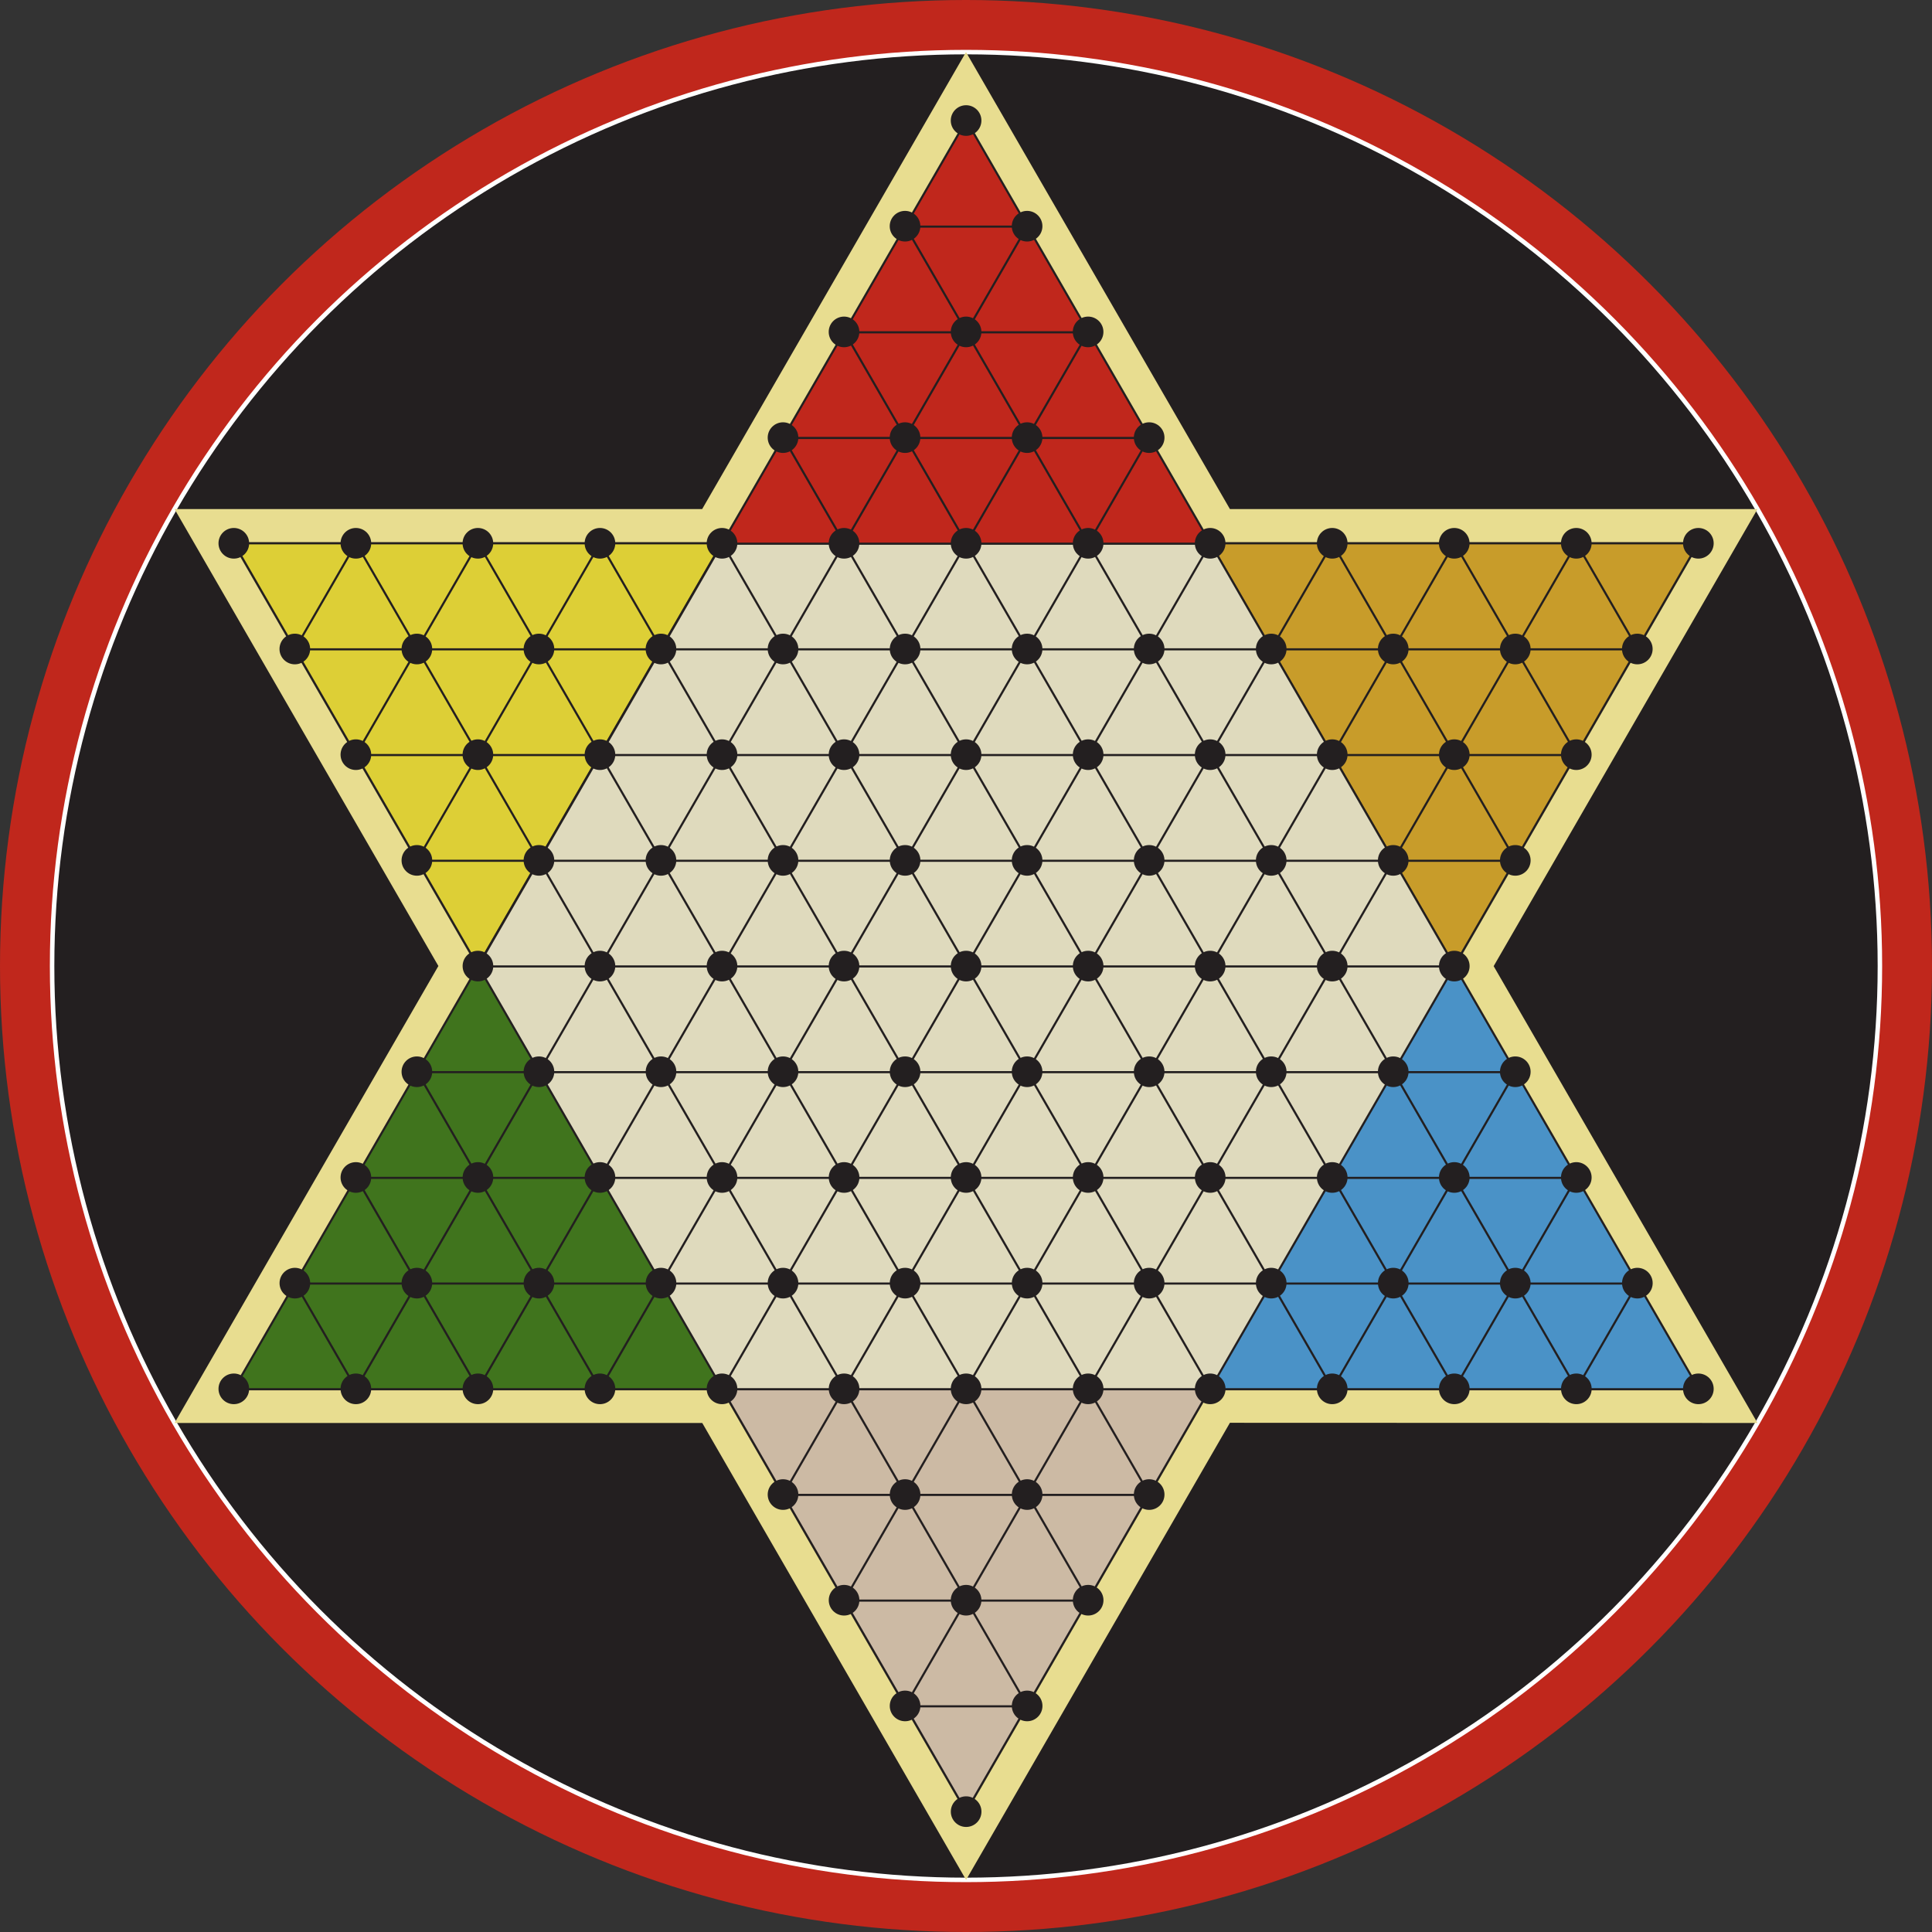
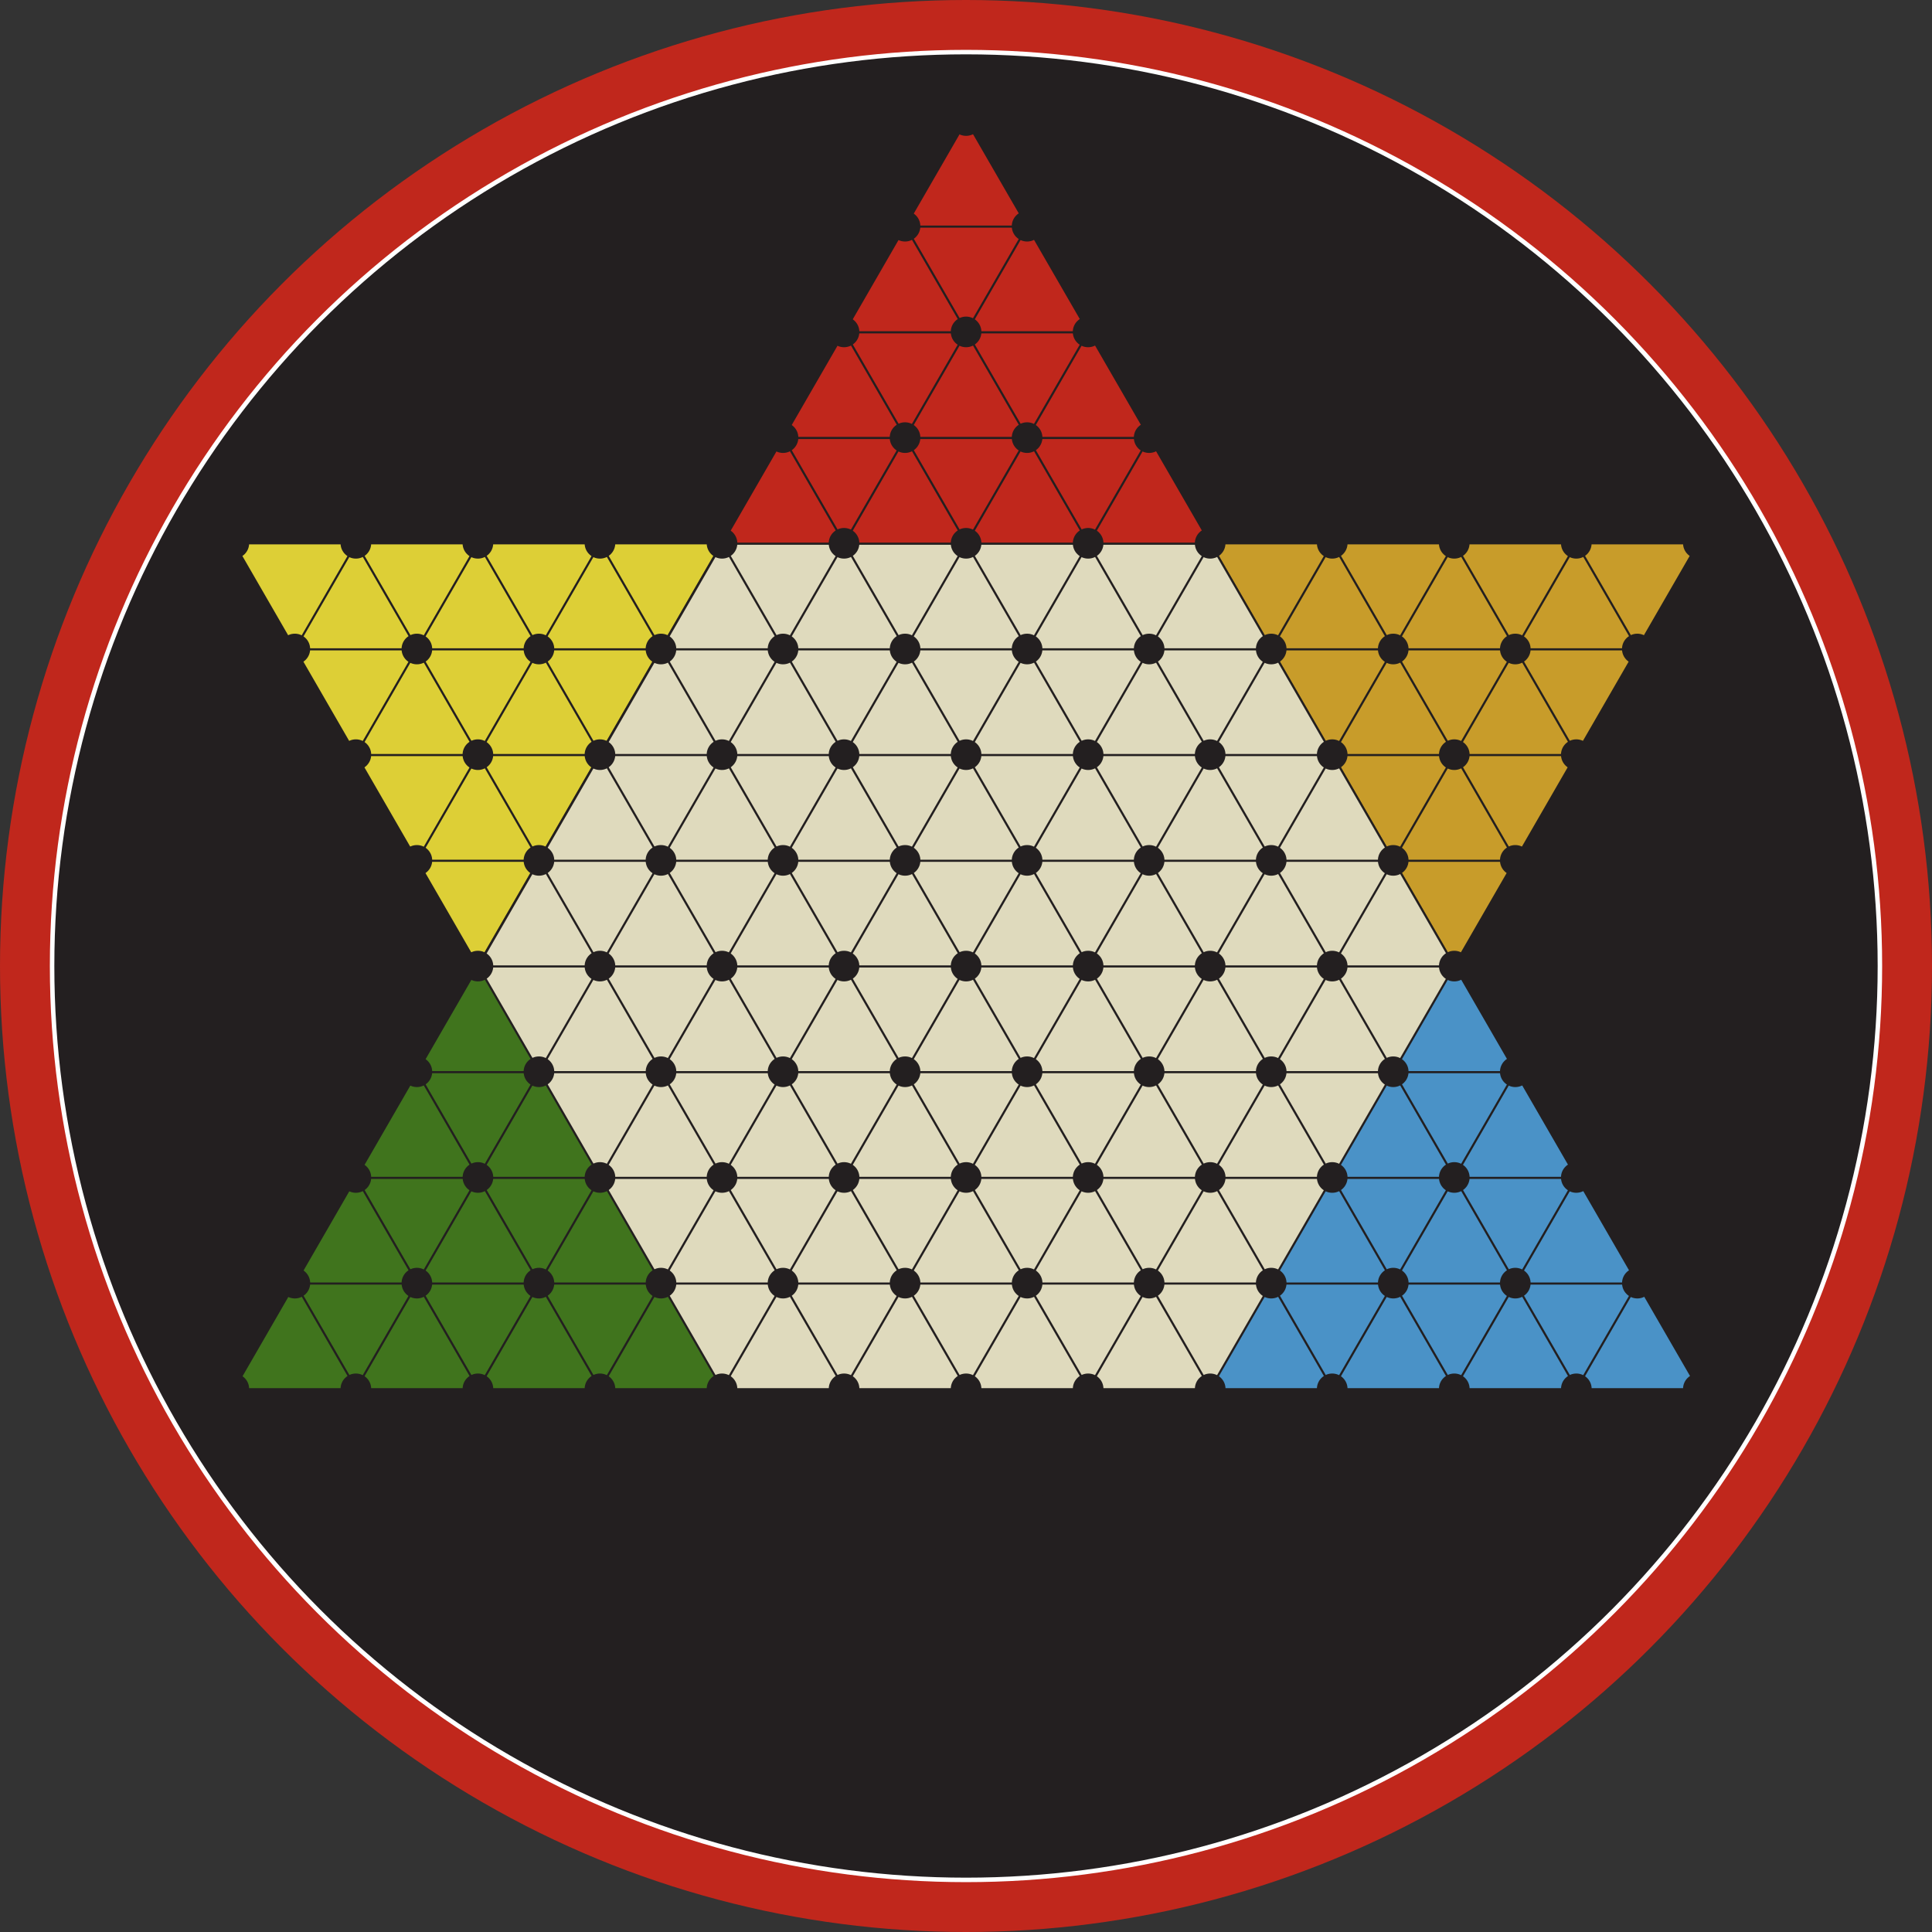
<svg xmlns="http://www.w3.org/2000/svg" xmlns:xlink="http://www.w3.org/1999/xlink" viewBox="0 0 431.32 431.32">
  <rect x="0" y="0" width="431.32" height="431.32" fill="#333333" stroke="none" />
  <defs>
    <style>.cls-1,.cls-4{fill:#231f20;}.cls-2{fill:none;}.cls-2,.cls-6,.cls-7,.cls-9{stroke:#231f20;stroke-width:0.5px;}.cls-2,.cls-4,.cls-6,.cls-7,.cls-9{stroke-miterlimit:10;}.cls-3{fill:#c0271c;}.cls-4{stroke:#fff;}.cls-5{fill:#e8dd90;}.cls-6{fill:#c89c2a;}.cls-7{fill:#ddcf36;}.cls-8{fill:#40741d;}.cls-9{fill:#ccbaa4;}.cls-10{fill:#4a92c7;}.cls-11{fill:#dfdabd;}</style>
    <symbol id="triangle" data-name="triangle" viewBox="0 0 29.67 25.69">
      <polygon class="cls-2" points="14.83 0.5 29.24 25.44 0.43 25.44 14.83 0.5" />
    </symbol>
    <symbol id="dot-2" data-name="dot-2" viewBox="0 0 7.2 7.2">
      <circle class="cls-1" cx="3.6" cy="3.6" r="3.6" />
    </symbol>
  </defs>
  <title>entire board</title>
  <g id="Layer_2" data-name="Layer 2">
    <g id="entire_board" data-name="entire board">
      <g id="entire_board-2" data-name="entire board">
        <circle class="cls-3" cx="215.66" cy="215.66" r="215.66" />
        <circle class="cls-4" cx="215.66" cy="215.66" r="204.03" />
-         <polygon class="cls-5" points="392.36 113.65 274.58 113.65 215.66 11.63 156.76 113.65 38.97 113.65 97.87 215.66 38.97 317.68 156.78 317.68 215.68 419.69 274.58 317.64 392.36 317.68 333.46 215.69 392.36 113.65" />
        <polygon class="cls-3" points="215.66 26.89 161.17 121.28 270.17 121.28 215.66 26.89" />
        <polygon class="cls-6" points="379.14 121.28 324.67 215.66 270.17 121.28 379.14 121.28" />
        <polygon class="cls-7" points="161.17 121.28 52.18 121.28 106.68 215.66 161.17 121.28" />
        <polygon class="cls-8" points="52.18 310.05 106.68 215.66 161.19 310.05 52.18 310.05" />
-         <polygon class="cls-9" points="270.15 310.05 215.68 404.43 161.19 310.05 270.15 310.05" />
        <polygon class="cls-10" points="379.14 310.05 270.15 310.05 324.67 215.66 379.14 310.05" />
        <polygon class="cls-11" points="161.17 121.28 270.17 121.28 324.67 215.66 270.15 310.05 161.19 310.05 106.68 215.66 161.17 121.28" />
        <g id="grid">
          <g id="triangles">
            <use width="29.67" height="25.69" transform="translate(201.64 356.77) scale(0.95)" xlink:href="#triangle" />
            <use width="29.67" height="25.69" transform="translate(188.02 333.17) scale(0.95)" xlink:href="#triangle" />
            <use width="29.67" height="25.69" transform="translate(215.27 333.17) scale(0.95)" xlink:href="#triangle" />
            <use width="29.67" height="25.69" transform="translate(174.4 309.57) scale(0.95)" xlink:href="#triangle" />
            <use width="29.67" height="25.69" transform="translate(201.64 309.57) scale(0.95)" xlink:href="#triangle" />
            <use width="29.67" height="25.69" transform="translate(228.89 309.57) scale(0.95)" xlink:href="#triangle" />
            <use width="29.67" height="25.69" transform="translate(51.79 285.98) scale(0.95)" xlink:href="#triangle" />
            <use width="29.67" height="25.69" transform="translate(79.03 285.98) scale(0.95)" xlink:href="#triangle" />
            <use width="29.67" height="25.69" transform="translate(106.28 285.98) scale(0.95)" xlink:href="#triangle" />
            <use width="29.67" height="25.69" transform="translate(133.53 285.98) scale(0.95)" xlink:href="#triangle" />
            <use width="29.67" height="25.69" transform="translate(160.77 285.98) scale(0.95)" xlink:href="#triangle" />
            <use width="29.67" height="25.69" transform="translate(188.02 285.98) scale(0.95)" xlink:href="#triangle" />
            <use width="29.67" height="25.69" transform="translate(215.27 285.98) scale(0.95)" xlink:href="#triangle" />
            <use width="29.67" height="25.69" transform="translate(242.51 285.98) scale(0.95)" xlink:href="#triangle" />
            <use width="29.67" height="25.69" transform="translate(269.76 285.98) scale(0.95)" xlink:href="#triangle" />
            <use width="29.67" height="25.69" transform="translate(297.01 285.98) scale(0.95)" xlink:href="#triangle" />
            <use width="29.67" height="25.69" transform="translate(324.25 285.98) scale(0.95)" xlink:href="#triangle" />
            <use width="29.67" height="25.69" transform="translate(351.5 285.98) scale(0.95)" xlink:href="#triangle" />
            <use width="29.67" height="25.69" transform="translate(65.41 262.38) scale(0.95)" xlink:href="#triangle" />
            <use width="29.67" height="25.69" transform="translate(92.66 262.38) scale(0.95)" xlink:href="#triangle" />
            <use width="29.67" height="25.69" transform="translate(119.9 262.38) scale(0.95)" xlink:href="#triangle" />
            <use width="29.67" height="25.69" transform="translate(147.15 262.38) scale(0.95)" xlink:href="#triangle" />
            <use width="29.67" height="25.69" transform="translate(174.4 262.38) scale(0.95)" xlink:href="#triangle" />
            <use width="29.67" height="25.69" transform="translate(201.64 262.38) scale(0.95)" xlink:href="#triangle" />
            <use width="29.67" height="25.69" transform="translate(228.89 262.38) scale(0.95)" xlink:href="#triangle" />
            <use width="29.67" height="25.69" transform="translate(256.14 262.38) scale(0.95)" xlink:href="#triangle" />
            <use width="29.67" height="25.69" transform="translate(283.38 262.38) scale(0.95)" xlink:href="#triangle" />
            <use width="29.67" height="25.69" transform="translate(310.63 262.38) scale(0.95)" xlink:href="#triangle" />
            <use width="29.67" height="25.69" transform="translate(337.88 262.38) scale(0.95)" xlink:href="#triangle" />
            <use width="29.67" height="25.69" transform="translate(79.03 238.79) scale(0.95)" xlink:href="#triangle" />
            <use width="29.67" height="25.69" transform="translate(106.28 238.79) scale(0.95)" xlink:href="#triangle" />
            <use width="29.67" height="25.69" transform="translate(133.53 238.79) scale(0.95)" xlink:href="#triangle" />
            <use width="29.67" height="25.69" transform="translate(160.77 238.79) scale(0.95)" xlink:href="#triangle" />
            <use width="29.67" height="25.69" transform="translate(188.02 238.79) scale(0.95)" xlink:href="#triangle" />
            <use width="29.67" height="25.69" transform="translate(215.27 238.79) scale(0.95)" xlink:href="#triangle" />
            <use width="29.67" height="25.69" transform="translate(242.51 238.79) scale(0.95)" xlink:href="#triangle" />
            <use width="29.67" height="25.69" transform="translate(269.76 238.79) scale(0.95)" xlink:href="#triangle" />
            <use width="29.67" height="25.69" transform="translate(297.01 238.79) scale(0.95)" xlink:href="#triangle" />
            <use width="29.67" height="25.69" transform="translate(324.25 238.79) scale(0.95)" xlink:href="#triangle" />
            <use width="29.67" height="25.69" transform="translate(92.66 215.19) scale(0.95)" xlink:href="#triangle" />
            <use width="29.67" height="25.69" transform="translate(119.9 215.19) scale(0.95)" xlink:href="#triangle" />
            <use width="29.67" height="25.69" transform="translate(147.15 215.19) scale(0.95)" xlink:href="#triangle" />
            <use width="29.67" height="25.69" transform="translate(174.4 215.19) scale(0.95)" xlink:href="#triangle" />
            <use width="29.67" height="25.69" transform="translate(201.64 215.19) scale(0.95)" xlink:href="#triangle" />
            <use width="29.67" height="25.69" transform="translate(228.89 215.19) scale(0.95)" xlink:href="#triangle" />
            <use width="29.67" height="25.69" transform="translate(256.14 215.19) scale(0.95)" xlink:href="#triangle" />
            <use width="29.67" height="25.69" transform="translate(283.38 215.19) scale(0.95)" xlink:href="#triangle" />
            <use width="29.67" height="25.69" transform="translate(310.63 215.19) scale(0.95)" xlink:href="#triangle" />
            <use width="29.67" height="25.69" transform="translate(106.28 191.59) scale(0.95)" xlink:href="#triangle" />
            <use width="29.67" height="25.69" transform="translate(133.53 191.59) scale(0.95)" xlink:href="#triangle" />
            <use width="29.67" height="25.69" transform="translate(160.77 191.59) scale(0.95)" xlink:href="#triangle" />
            <use width="29.67" height="25.69" transform="translate(188.02 191.59) scale(0.95)" xlink:href="#triangle" />
            <use width="29.67" height="25.69" transform="translate(215.27 191.59) scale(0.95)" xlink:href="#triangle" />
            <use width="29.67" height="25.69" transform="translate(242.51 191.59) scale(0.95)" xlink:href="#triangle" />
            <use width="29.67" height="25.69" transform="translate(269.76 191.59) scale(0.95)" xlink:href="#triangle" />
            <use width="29.67" height="25.69" transform="translate(297.01 191.59) scale(0.95)" xlink:href="#triangle" />
            <use width="29.67" height="25.69" transform="translate(92.66 168) scale(0.95)" xlink:href="#triangle" />
            <use width="29.67" height="25.69" transform="translate(119.9 168) scale(0.95)" xlink:href="#triangle" />
            <use width="29.67" height="25.69" transform="translate(147.15 168) scale(0.95)" xlink:href="#triangle" />
            <use width="29.67" height="25.69" transform="translate(174.4 168) scale(0.95)" xlink:href="#triangle" />
            <use width="29.67" height="25.69" transform="translate(201.64 168) scale(0.95)" xlink:href="#triangle" />
            <use width="29.67" height="25.69" transform="translate(228.89 168) scale(0.95)" xlink:href="#triangle" />
            <use width="29.67" height="25.69" transform="translate(256.14 168) scale(0.95)" xlink:href="#triangle" />
            <use width="29.67" height="25.69" transform="translate(283.38 168) scale(0.95)" xlink:href="#triangle" />
            <use width="29.67" height="25.69" transform="translate(310.63 168) scale(0.95)" xlink:href="#triangle" />
            <use width="29.67" height="25.69" transform="translate(79.03 144.4) scale(0.95)" xlink:href="#triangle" />
            <use width="29.67" height="25.69" transform="translate(106.28 144.4) scale(0.95)" xlink:href="#triangle" />
            <use width="29.67" height="25.69" transform="translate(133.53 144.4) scale(0.95)" xlink:href="#triangle" />
            <use width="29.67" height="25.69" transform="translate(160.77 144.4) scale(0.95)" xlink:href="#triangle" />
            <use width="29.67" height="25.69" transform="translate(188.02 144.4) scale(0.95)" xlink:href="#triangle" />
            <use width="29.67" height="25.69" transform="translate(215.27 144.4) scale(0.95)" xlink:href="#triangle" />
            <use width="29.67" height="25.69" transform="translate(242.51 144.4) scale(0.95)" xlink:href="#triangle" />
            <use width="29.67" height="25.69" transform="translate(269.76 144.4) scale(0.95)" xlink:href="#triangle" />
            <use width="29.67" height="25.69" transform="translate(297.01 144.4) scale(0.95)" xlink:href="#triangle" />
            <use width="29.67" height="25.69" transform="translate(324.25 144.4) scale(0.95)" xlink:href="#triangle" />
            <use width="29.67" height="25.69" transform="translate(65.41 120.8) scale(0.95)" xlink:href="#triangle" />
            <use width="29.67" height="25.69" transform="translate(92.66 120.8) scale(0.95)" xlink:href="#triangle" />
            <use width="29.67" height="25.69" transform="translate(119.9 120.8) scale(0.95)" xlink:href="#triangle" />
            <use width="29.67" height="25.69" transform="translate(147.15 120.8) scale(0.95)" xlink:href="#triangle" />
            <use width="29.67" height="25.69" transform="translate(174.4 120.8) scale(0.95)" xlink:href="#triangle" />
            <use width="29.67" height="25.69" transform="translate(201.64 120.8) scale(0.95)" xlink:href="#triangle" />
            <use width="29.67" height="25.69" transform="translate(228.89 120.8) scale(0.95)" xlink:href="#triangle" />
            <use width="29.67" height="25.69" transform="translate(256.14 120.8) scale(0.95)" xlink:href="#triangle" />
            <use width="29.67" height="25.69" transform="translate(283.38 120.8) scale(0.95)" xlink:href="#triangle" />
            <use width="29.67" height="25.69" transform="translate(310.63 120.8) scale(0.95)" xlink:href="#triangle" />
            <use width="29.67" height="25.69" transform="translate(337.88 120.8) scale(0.95)" xlink:href="#triangle" />
            <use width="29.67" height="25.69" transform="translate(160.77 97.21) scale(0.95)" xlink:href="#triangle" />
            <use width="29.67" height="25.69" transform="translate(188.02 97.21) scale(0.95)" xlink:href="#triangle" />
            <use width="29.67" height="25.69" transform="translate(215.27 97.21) scale(0.95)" xlink:href="#triangle" />
            <use width="29.67" height="25.69" transform="translate(242.51 97.21) scale(0.95)" xlink:href="#triangle" />
            <use width="29.67" height="25.69" transform="translate(174.4 73.61) scale(0.95)" xlink:href="#triangle" />
            <use width="29.67" height="25.69" transform="translate(201.64 73.61) scale(0.95)" xlink:href="#triangle" />
            <use width="29.67" height="25.69" transform="translate(228.89 73.61) scale(0.95)" xlink:href="#triangle" />
            <use width="29.67" height="25.69" transform="translate(188.02 50.02) scale(0.95)" xlink:href="#triangle" />
            <use width="29.67" height="25.69" transform="translate(215.27 50.02) scale(0.95)" xlink:href="#triangle" />
            <use width="29.67" height="25.69" transform="translate(201.64 26.42) scale(0.95)" xlink:href="#triangle" />
          </g>
          <g id="dots">
            <use width="7.2" height="7.2" transform="translate(212.27 401.03) scale(0.95)" xlink:href="#dot-2" />
            <use width="7.2" height="7.2" transform="translate(198.64 377.43) scale(0.95)" xlink:href="#dot-2" />
            <use width="7.2" height="7.2" transform="translate(225.89 377.43) scale(0.95)" xlink:href="#dot-2" />
            <use width="7.2" height="7.2" transform="translate(185.02 353.83) scale(0.95)" xlink:href="#dot-2" />
            <use width="7.2" height="7.2" transform="translate(212.26 353.83) scale(0.95)" xlink:href="#dot-2" />
            <use width="7.2" height="7.2" transform="translate(239.51 353.83) scale(0.95)" xlink:href="#dot-2" />
            <use width="7.2" height="7.2" transform="translate(171.39 330.24) scale(0.95)" xlink:href="#dot-2" />
            <use width="7.2" height="7.2" transform="translate(198.64 330.24) scale(0.95)" xlink:href="#dot-2" />
            <use width="7.2" height="7.2" transform="translate(225.89 330.24) scale(0.95)" xlink:href="#dot-2" />
            <use width="7.2" height="7.2" transform="translate(253.13 330.24) scale(0.95)" xlink:href="#dot-2" />
            <use width="7.2" height="7.2" transform="translate(48.78 306.64) scale(0.95)" xlink:href="#dot-2" />
            <use width="7.2" height="7.2" transform="translate(76.03 306.64) scale(0.95)" xlink:href="#dot-2" />
            <use width="7.2" height="7.2" transform="translate(103.28 306.64) scale(0.95)" xlink:href="#dot-2" />
            <use width="7.2" height="7.2" transform="translate(130.52 306.64) scale(0.95)" xlink:href="#dot-2" />
            <use width="7.2" height="7.2" transform="translate(157.77 306.64) scale(0.95)" xlink:href="#dot-2" />
            <use width="7.2" height="7.2" transform="translate(185.02 306.64) scale(0.95)" xlink:href="#dot-2" />
            <use width="7.2" height="7.2" transform="translate(212.26 306.64) scale(0.95)" xlink:href="#dot-2" />
            <use width="7.2" height="7.2" transform="translate(239.51 306.64) scale(0.95)" xlink:href="#dot-2" />
            <use width="7.2" height="7.2" transform="translate(266.76 306.64) scale(0.95)" xlink:href="#dot-2" />
            <use width="7.2" height="7.2" transform="translate(294 306.64) scale(0.95)" xlink:href="#dot-2" />
            <use width="7.2" height="7.2" transform="translate(321.25 306.64) scale(0.95)" xlink:href="#dot-2" />
            <use width="7.2" height="7.2" transform="translate(348.5 306.64) scale(0.95)" xlink:href="#dot-2" />
            <use width="7.2" height="7.2" transform="translate(375.74 306.64) scale(0.95)" xlink:href="#dot-2" />
            <use width="7.2" height="7.2" transform="translate(62.41 283.04) scale(0.95)" xlink:href="#dot-2" />
            <use width="7.2" height="7.2" transform="translate(89.65 283.04) scale(0.95)" xlink:href="#dot-2" />
            <use width="7.2" height="7.2" transform="translate(116.9 283.04) scale(0.95)" xlink:href="#dot-2" />
            <use width="7.2" height="7.2" transform="translate(144.15 283.04) scale(0.95)" xlink:href="#dot-2" />
            <use width="7.2" height="7.2" transform="translate(171.39 283.04) scale(0.95)" xlink:href="#dot-2" />
            <use width="7.2" height="7.2" transform="translate(198.64 283.04) scale(0.95)" xlink:href="#dot-2" />
            <use width="7.2" height="7.2" transform="translate(225.89 283.04) scale(0.95)" xlink:href="#dot-2" />
            <use width="7.2" height="7.2" transform="translate(253.13 283.04) scale(0.95)" xlink:href="#dot-2" />
            <use width="7.2" height="7.2" transform="translate(280.38 283.04) scale(0.95)" xlink:href="#dot-2" />
            <use width="7.2" height="7.2" transform="translate(307.63 283.04) scale(0.95)" xlink:href="#dot-2" />
            <use width="7.2" height="7.2" transform="translate(334.87 283.04) scale(0.95)" xlink:href="#dot-2" />
            <use width="7.2" height="7.2" transform="translate(362.12 283.04) scale(0.95)" xlink:href="#dot-2" />
            <use width="7.2" height="7.2" transform="translate(76.03 259.45) scale(0.95)" xlink:href="#dot-2" />
            <use width="7.2" height="7.2" transform="translate(103.28 259.45) scale(0.95)" xlink:href="#dot-2" />
            <use width="7.2" height="7.2" transform="translate(130.52 259.45) scale(0.95)" xlink:href="#dot-2" />
            <use width="7.2" height="7.2" transform="translate(157.77 259.45) scale(0.95)" xlink:href="#dot-2" />
            <use width="7.2" height="7.2" transform="translate(185.02 259.45) scale(0.95)" xlink:href="#dot-2" />
            <use width="7.2" height="7.2" transform="translate(212.26 259.45) scale(0.95)" xlink:href="#dot-2" />
            <use width="7.2" height="7.2" transform="translate(239.51 259.45) scale(0.95)" xlink:href="#dot-2" />
            <use width="7.2" height="7.2" transform="translate(266.76 259.45) scale(0.95)" xlink:href="#dot-2" />
            <use width="7.2" height="7.2" transform="translate(294 259.45) scale(0.95)" xlink:href="#dot-2" />
            <use width="7.2" height="7.2" transform="translate(321.25 259.45) scale(0.95)" xlink:href="#dot-2" />
            <use width="7.2" height="7.2" transform="translate(348.49 259.45) scale(0.95)" xlink:href="#dot-2" />
            <use width="7.2" height="7.2" transform="translate(89.65 235.85) scale(0.95)" xlink:href="#dot-2" />
            <use width="7.2" height="7.2" transform="translate(116.9 235.85) scale(0.95)" xlink:href="#dot-2" />
            <use width="7.2" height="7.2" transform="translate(144.15 235.85) scale(0.95)" xlink:href="#dot-2" />
            <use width="7.2" height="7.2" transform="translate(171.39 235.85) scale(0.95)" xlink:href="#dot-2" />
            <use width="7.2" height="7.2" transform="translate(198.64 235.85) scale(0.95)" xlink:href="#dot-2" />
            <use width="7.2" height="7.2" transform="translate(225.88 235.85) scale(0.95)" xlink:href="#dot-2" />
            <use width="7.2" height="7.2" transform="translate(253.13 235.85) scale(0.95)" xlink:href="#dot-2" />
            <use width="7.2" height="7.2" transform="translate(280.38 235.85) scale(0.95)" xlink:href="#dot-2" />
            <use width="7.2" height="7.2" transform="translate(307.62 235.85) scale(0.95)" xlink:href="#dot-2" />
            <use width="7.2" height="7.2" transform="translate(334.87 235.85) scale(0.95)" xlink:href="#dot-2" />
            <use width="7.2" height="7.2" transform="translate(103.28 212.26) scale(0.95)" xlink:href="#dot-2" />
            <use width="7.2" height="7.2" transform="translate(130.52 212.26) scale(0.95)" xlink:href="#dot-2" />
            <use width="7.2" height="7.2" transform="translate(157.77 212.26) scale(0.95)" xlink:href="#dot-2" />
            <use width="7.2" height="7.2" transform="translate(185.01 212.26) scale(0.95)" xlink:href="#dot-2" />
            <use width="7.2" height="7.2" transform="translate(212.26 212.26) scale(0.95)" xlink:href="#dot-2" />
            <use width="7.2" height="7.2" transform="translate(239.51 212.26) scale(0.95)" xlink:href="#dot-2" />
            <use width="7.2" height="7.2" transform="translate(266.75 212.26) scale(0.95)" xlink:href="#dot-2" />
            <use width="7.2" height="7.2" transform="translate(294 212.26) scale(0.95)" xlink:href="#dot-2" />
            <use width="7.2" height="7.2" transform="translate(321.25 212.26) scale(0.95)" xlink:href="#dot-2" />
            <use width="7.2" height="7.2" transform="translate(89.65 188.66) scale(0.95)" xlink:href="#dot-2" />
            <use width="7.2" height="7.2" transform="translate(116.9 188.66) scale(0.95)" xlink:href="#dot-2" />
            <use width="7.2" height="7.2" transform="translate(144.14 188.66) scale(0.95)" xlink:href="#dot-2" />
            <use width="7.2" height="7.2" transform="translate(171.39 188.66) scale(0.95)" xlink:href="#dot-2" />
            <use width="7.2" height="7.2" transform="translate(198.64 188.66) scale(0.95)" xlink:href="#dot-2" />
            <use width="7.2" height="7.2" transform="translate(225.88 188.66) scale(0.95)" xlink:href="#dot-2" />
            <use width="7.2" height="7.2" transform="translate(253.13 188.66) scale(0.95)" xlink:href="#dot-2" />
            <use width="7.2" height="7.2" transform="translate(280.38 188.66) scale(0.95)" xlink:href="#dot-2" />
            <use width="7.2" height="7.2" transform="translate(307.62 188.66) scale(0.95)" xlink:href="#dot-2" />
            <use width="7.2" height="7.2" transform="translate(334.87 188.66) scale(0.95)" xlink:href="#dot-2" />
            <use width="7.2" height="7.2" transform="translate(76.03 165.06) scale(0.95)" xlink:href="#dot-2" />
            <use width="7.2" height="7.2" transform="translate(103.27 165.06) scale(0.95)" xlink:href="#dot-2" />
            <use width="7.2" height="7.2" transform="translate(130.52 165.06) scale(0.95)" xlink:href="#dot-2" />
            <use width="7.2" height="7.2" transform="translate(157.77 165.06) scale(0.95)" xlink:href="#dot-2" />
            <use width="7.2" height="7.2" transform="translate(185.01 165.06) scale(0.95)" xlink:href="#dot-2" />
            <use width="7.2" height="7.2" transform="translate(212.26 165.06) scale(0.95)" xlink:href="#dot-2" />
            <use width="7.2" height="7.2" transform="translate(239.51 165.06) scale(0.95)" xlink:href="#dot-2" />
            <use width="7.2" height="7.2" transform="translate(266.75 165.06) scale(0.95)" xlink:href="#dot-2" />
            <use width="7.2" height="7.2" transform="translate(294 165.06) scale(0.95)" xlink:href="#dot-2" />
            <use width="7.2" height="7.2" transform="translate(321.25 165.06) scale(0.95)" xlink:href="#dot-2" />
            <use width="7.2" height="7.2" transform="translate(348.49 165.06) scale(0.95)" xlink:href="#dot-2" />
            <use width="7.2" height="7.2" transform="translate(62.4 141.47) scale(0.95)" xlink:href="#dot-2" />
            <use width="7.2" height="7.2" transform="translate(89.65 141.47) scale(0.95)" xlink:href="#dot-2" />
            <use width="7.2" height="7.2" transform="translate(116.9 141.47) scale(0.95)" xlink:href="#dot-2" />
            <use width="7.2" height="7.2" transform="translate(144.14 141.47) scale(0.95)" xlink:href="#dot-2" />
            <use width="7.2" height="7.2" transform="translate(171.39 141.47) scale(0.95)" xlink:href="#dot-2" />
            <use width="7.2" height="7.2" transform="translate(198.64 141.47) scale(0.95)" xlink:href="#dot-2" />
            <use width="7.2" height="7.2" transform="translate(225.88 141.47) scale(0.95)" xlink:href="#dot-2" />
            <use width="7.2" height="7.2" transform="translate(253.13 141.47) scale(0.95)" xlink:href="#dot-2" />
            <use width="7.2" height="7.2" transform="translate(280.38 141.47) scale(0.95)" xlink:href="#dot-2" />
            <use width="7.2" height="7.2" transform="translate(307.62 141.47) scale(0.95)" xlink:href="#dot-2" />
            <use width="7.2" height="7.2" transform="translate(334.87 141.47) scale(0.95)" xlink:href="#dot-2" />
            <use width="7.2" height="7.2" transform="translate(362.11 141.47) scale(0.95)" xlink:href="#dot-2" />
            <use width="7.2" height="7.2" transform="translate(48.78 117.87) scale(0.95)" xlink:href="#dot-2" />
            <use width="7.2" height="7.2" transform="translate(76.03 117.87) scale(0.95)" xlink:href="#dot-2" />
            <use width="7.2" height="7.2" transform="translate(103.27 117.87) scale(0.95)" xlink:href="#dot-2" />
            <use width="7.2" height="7.2" transform="translate(130.52 117.87) scale(0.95)" xlink:href="#dot-2" />
            <use width="7.2" height="7.2" transform="translate(157.77 117.87) scale(0.95)" xlink:href="#dot-2" />
            <use width="7.2" height="7.2" transform="translate(185.01 117.87) scale(0.95)" xlink:href="#dot-2" />
            <use width="7.2" height="7.2" transform="translate(212.26 117.87) scale(0.95)" xlink:href="#dot-2" />
            <use width="7.2" height="7.2" transform="translate(239.51 117.87) scale(0.95)" xlink:href="#dot-2" />
            <use width="7.2" height="7.2" transform="translate(266.75 117.87) scale(0.95)" xlink:href="#dot-2" />
            <use width="7.2" height="7.2" transform="translate(294 117.87) scale(0.95)" xlink:href="#dot-2" />
            <use width="7.2" height="7.2" transform="translate(321.24 117.87) scale(0.95)" xlink:href="#dot-2" />
            <use width="7.2" height="7.2" transform="translate(348.49 117.87) scale(0.95)" xlink:href="#dot-2" />
            <use width="7.2" height="7.2" transform="translate(375.74 117.87) scale(0.95)" xlink:href="#dot-2" />
            <use width="7.2" height="7.2" transform="translate(171.39 94.28) scale(0.95)" xlink:href="#dot-2" />
            <use width="7.2" height="7.2" transform="translate(198.63 94.28) scale(0.95)" xlink:href="#dot-2" />
            <use width="7.2" height="7.2" transform="translate(225.88 94.28) scale(0.95)" xlink:href="#dot-2" />
            <use width="7.2" height="7.2" transform="translate(253.13 94.28) scale(0.95)" xlink:href="#dot-2" />
            <use width="7.2" height="7.2" transform="translate(185.01 70.68) scale(0.95)" xlink:href="#dot-2" />
            <use width="7.2" height="7.2" transform="translate(212.26 70.68) scale(0.95)" xlink:href="#dot-2" />
            <use width="7.2" height="7.2" transform="translate(239.5 70.68) scale(0.95)" xlink:href="#dot-2" />
            <use width="7.2" height="7.2" transform="translate(198.63 47.08) scale(0.95)" xlink:href="#dot-2" />
            <use width="7.2" height="7.2" transform="translate(225.88 47.08) scale(0.95)" xlink:href="#dot-2" />
            <use width="7.2" height="7.2" transform="translate(212.26 23.49) scale(0.95)" xlink:href="#dot-2" />
          </g>
        </g>
      </g>
    </g>
  </g>
</svg>